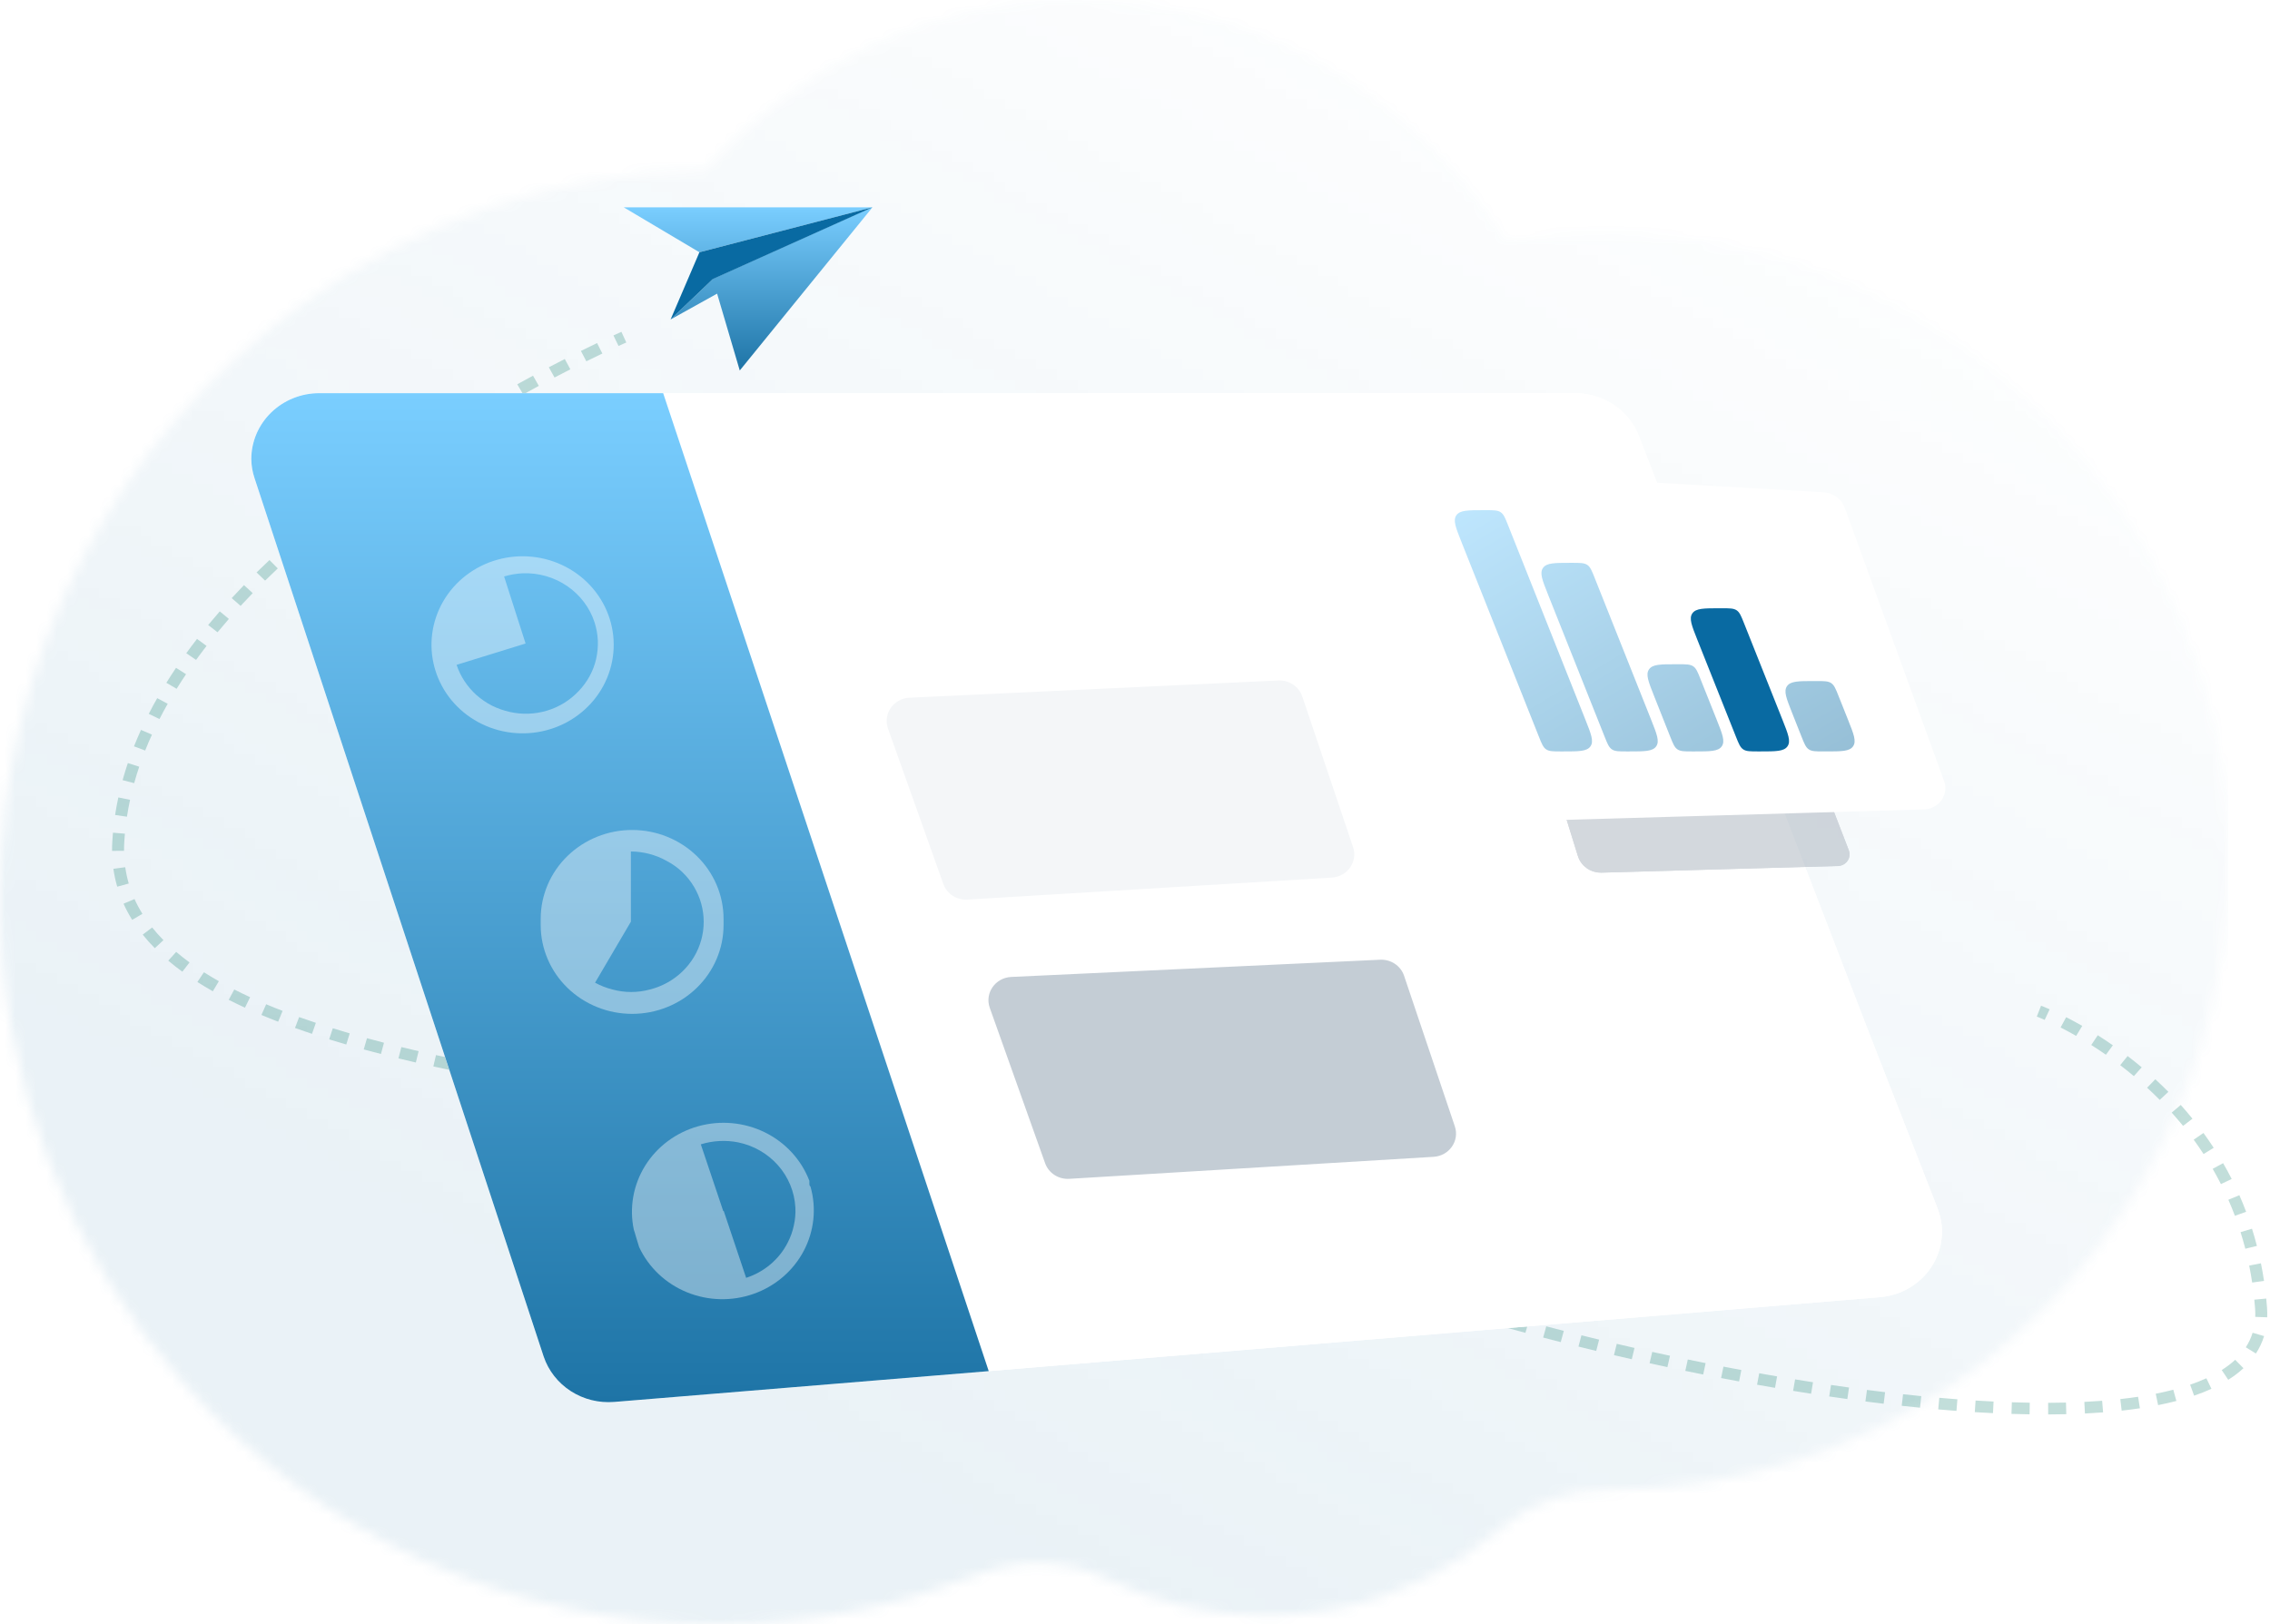
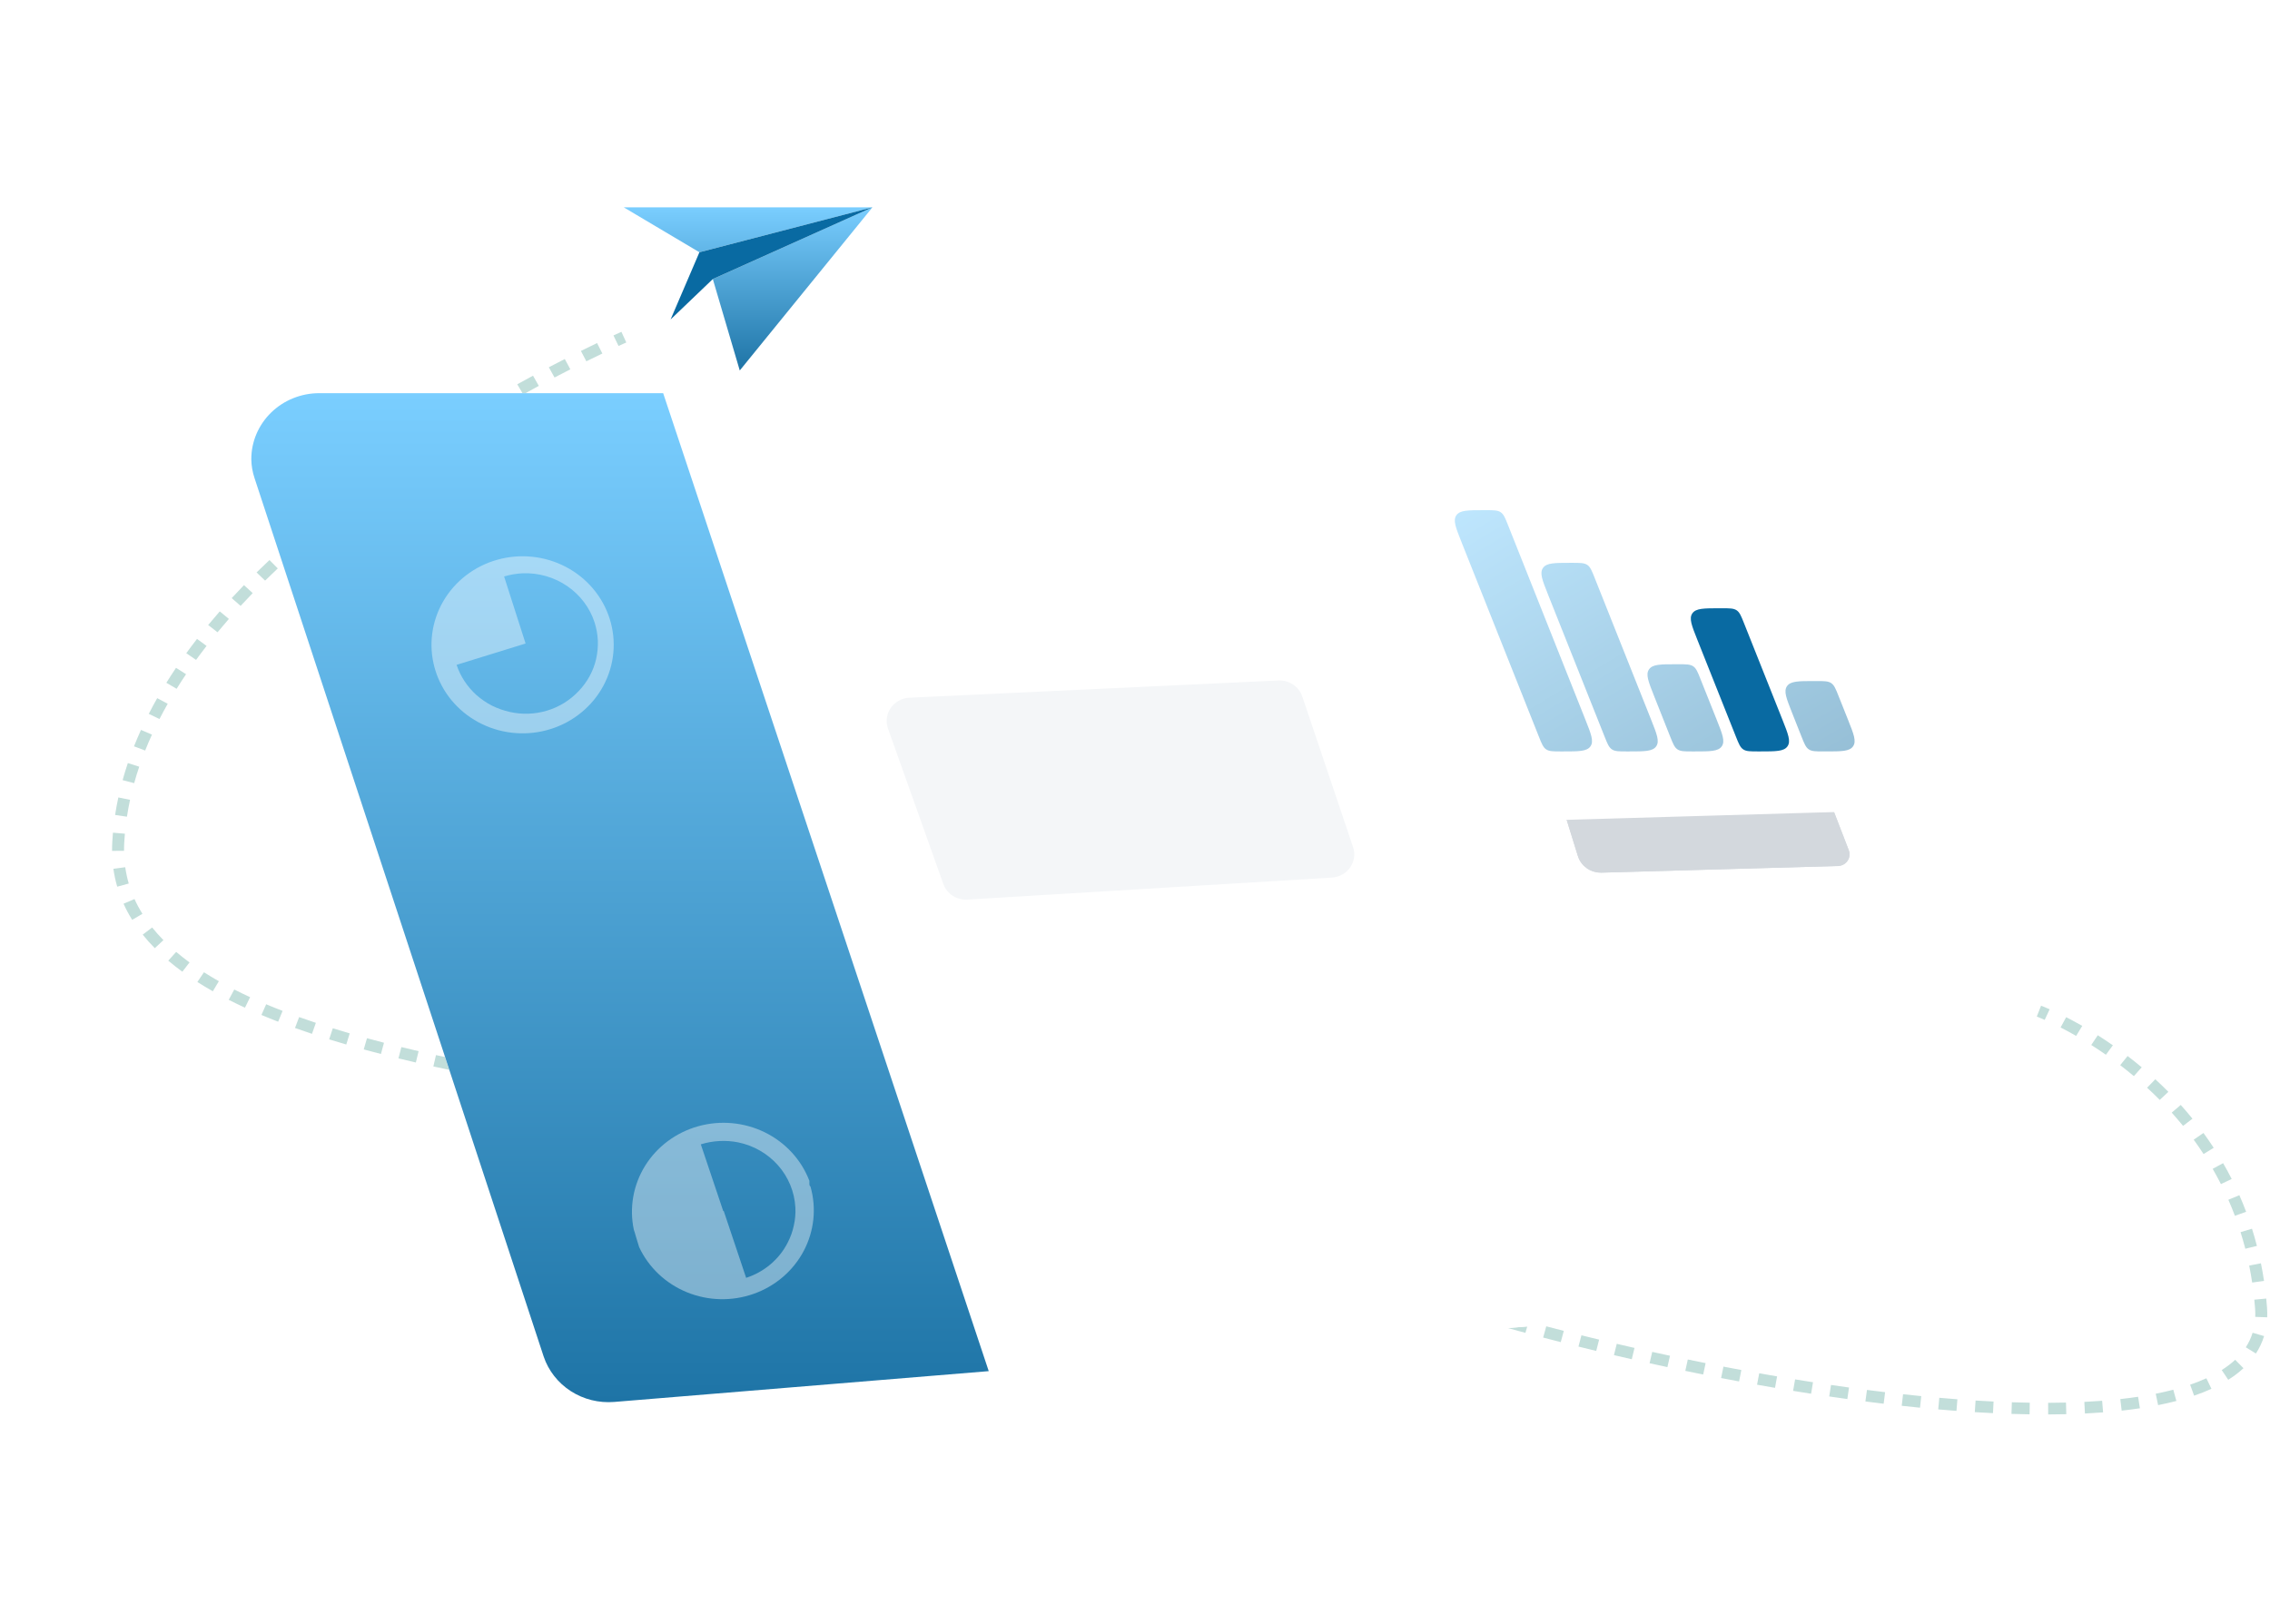
<svg xmlns="http://www.w3.org/2000/svg" width="218" height="156" viewBox="0 0 218 156" fill="none">
  <g opacity="0.2">
    <mask id="mask0_31_7011" style="mask-type:alpha" maskUnits="userSpaceOnUse" x="0" y="0" width="214" height="156">
      <path opacity="0.48" fill-rule="evenodd" clip-rule="evenodd" d="M0 86.138C0 104.103 6.663 120.473 17.628 132.845C30.207 147.043 48.447 155.97 68.78 156C77.666 156.013 86.163 154.316 93.967 151.218C98.003 149.615 102.519 149.799 106.428 151.698C111.012 153.922 116.146 155.169 121.567 155.169C123.806 155.169 125.999 154.954 128.12 154.548C134.175 153.39 139.685 150.652 144.21 146.774C147.054 144.335 150.696 143.109 154.419 143.114H154.482C166.782 143.114 178.207 139.33 187.693 132.845C196.173 127.056 203.099 119.11 207.713 109.781C211.735 101.652 214 92.468 214 82.748C214 49.412 187.351 22.383 154.482 22.383C151.131 22.383 147.848 22.67 144.646 23.206C136.165 9.282 120.979 0 103.656 0C96.341 0 89.408 1.654 83.201 4.62C77.298 7.431 72.05 11.425 67.757 16.293C53.18 16.529 39.701 21.359 28.668 29.42C11.303 42.101 0 62.782 0 86.138Z" fill="url(#paint0_linear_31_7011)" />
    </mask>
    <g mask="url(#mask0_31_7011)">
-       <rect width="214" height="156" fill="#1E74A6" />
-     </g>
+       </g>
  </g>
  <path opacity="0.24" fill-rule="evenodd" clip-rule="evenodd" d="M59.68 31.878L60.147 32.899L60.136 32.904L60.1 32.92C60.069 32.933 60.021 32.954 59.958 32.982C59.832 33.038 59.645 33.122 59.401 33.233L58.913 32.221C59.161 32.108 59.352 32.023 59.481 31.965C59.546 31.937 59.595 31.915 59.629 31.9L59.667 31.884L59.68 31.878ZM55.787 33.71C56.361 33.427 56.88 33.175 57.34 32.956L57.847 33.959C57.392 34.176 56.877 34.425 56.309 34.706L55.787 33.71ZM52.708 35.28C53.243 34.999 53.755 34.734 54.24 34.487L54.774 35.477C54.293 35.722 53.785 35.984 53.254 36.263L52.708 35.28ZM49.676 36.915C50.194 36.628 50.699 36.352 51.188 36.088L51.746 37.066C51.26 37.328 50.76 37.601 50.246 37.886L49.676 36.915ZM46.668 38.628C47.177 38.33 47.678 38.041 48.17 37.761L48.751 38.726C48.263 39.003 47.766 39.29 47.261 39.585L46.668 38.628ZM43.725 40.394C44.221 40.089 44.711 39.791 45.195 39.5L45.799 40.451C45.319 40.739 44.833 41.035 44.341 41.338L43.725 40.394ZM40.813 42.239C41.299 41.922 41.781 41.613 42.26 41.31L42.888 42.246C42.413 42.547 41.935 42.854 41.453 43.167L40.813 42.239ZM37.952 44.156C38.429 43.826 38.906 43.503 39.38 43.185L40.032 44.106C39.562 44.42 39.09 44.741 38.617 45.067L37.952 44.156ZM35.15 46.145C35.615 45.804 36.081 45.469 36.545 45.139L37.224 46.042C36.764 46.368 36.303 46.7 35.842 47.038L35.15 46.145ZM32.407 48.218C32.859 47.865 33.313 47.517 33.767 47.173L34.473 48.056C34.024 48.395 33.575 48.74 33.127 49.089L32.407 48.218ZM29.733 50.379C30.173 50.011 30.615 49.647 31.059 49.288L31.794 50.148C31.355 50.503 30.918 50.862 30.483 51.226L29.733 50.379ZM27.14 52.634C27.565 52.249 27.994 51.87 28.425 51.494L29.192 52.327C28.765 52.698 28.342 53.073 27.923 53.452L27.14 52.634ZM24.64 54.989C25.048 54.588 25.461 54.191 25.878 53.798L26.678 54.601C26.267 54.988 25.86 55.379 25.459 55.774L24.64 54.989ZM22.251 57.454C22.639 57.035 23.032 56.619 23.431 56.207L24.268 56.974C23.875 57.379 23.488 57.788 23.107 58.201L22.251 57.454ZM19.992 60.038C20.356 59.597 20.727 59.161 21.105 58.729L21.981 59.453C21.61 59.878 21.245 60.306 20.889 60.737L19.992 60.038ZM17.89 62.747C18.224 62.285 18.568 61.828 18.92 61.375L19.838 62.048C19.493 62.492 19.157 62.94 18.829 63.391L17.89 62.747ZM15.976 65.588C16.276 65.105 16.586 64.627 16.906 64.152L17.868 64.764C17.555 65.228 17.253 65.695 16.96 66.166L15.976 65.588ZM14.286 68.572C14.545 68.066 14.816 67.563 15.098 67.065L16.106 67.604C15.831 68.089 15.567 68.578 15.315 69.07L14.286 68.572ZM12.868 71.692C13.079 71.163 13.303 70.637 13.54 70.115L14.592 70.567C14.362 71.073 14.145 71.582 13.941 72.095L12.868 71.692ZM11.774 74.938C11.927 74.388 12.095 73.842 12.278 73.299L13.371 73.648C13.194 74.172 13.032 74.699 12.885 75.229L11.774 74.938ZM11.054 78.287C11.14 77.722 11.244 77.159 11.365 76.601L12.49 76.83C12.374 77.368 12.274 77.908 12.191 78.451L11.054 78.287ZM10.785 80.845C10.802 80.558 10.823 80.272 10.848 79.987L11.994 80.084C11.969 80.358 11.949 80.632 11.933 80.907C11.917 81.184 11.911 81.458 11.912 81.728L10.762 81.735C10.761 81.442 10.768 81.145 10.785 80.845ZM11.258 85.175C11.095 84.617 10.972 84.044 10.889 83.457L12.028 83.305C12.104 83.841 12.216 84.362 12.364 84.87L11.258 85.175ZM12.694 88.36C12.382 87.859 12.104 87.343 11.864 86.811L12.917 86.362C13.136 86.847 13.39 87.319 13.678 87.78L12.694 88.36ZM14.866 91.081C14.45 90.66 14.063 90.227 13.705 89.781L14.612 89.094C14.944 89.508 15.306 89.912 15.696 90.308L14.866 91.081ZM17.512 93.343C17.04 92.998 16.59 92.644 16.161 92.28L16.918 91.439C17.324 91.784 17.752 92.12 18.203 92.45L17.512 93.343ZM20.438 95.221C19.927 94.931 19.432 94.634 18.955 94.329L19.587 93.395C20.046 93.688 20.523 93.975 21.018 94.256L20.438 95.221ZM23.526 96.799C22.992 96.552 22.471 96.3 21.965 96.042L22.498 95.052C22.991 95.303 23.498 95.549 24.019 95.789L23.526 96.799ZM26.712 98.145C26.166 97.933 25.63 97.717 25.106 97.495L25.563 96.47C26.077 96.687 26.602 96.899 27.138 97.106L26.712 98.145ZM196.236 96.695C196.376 96.752 196.58 96.836 196.839 96.951L196.363 97.968C196.116 97.859 195.924 97.779 195.795 97.727C195.73 97.701 195.681 97.682 195.649 97.669L195.614 97.656L195.606 97.653L195.604 97.652C195.605 97.652 195.605 97.652 195.809 97.13C196.014 96.608 196.014 96.608 196.014 96.608L196.015 96.608L196.016 96.609L196.02 96.61L196.031 96.614C196.042 96.618 196.056 96.624 196.075 96.631C196.112 96.645 196.166 96.667 196.236 96.695ZM29.961 99.31C29.409 99.127 28.865 98.939 28.33 98.747L28.728 97.699C29.254 97.887 29.79 98.072 30.334 98.253L29.961 99.31ZM198.426 97.709C198.89 97.947 199.408 98.225 199.968 98.546L199.384 99.508C198.841 99.197 198.339 98.928 197.89 98.698L198.426 97.709ZM33.255 100.334C32.7 100.173 32.152 100.008 31.611 99.841L31.961 98.776C32.495 98.942 33.036 99.104 33.585 99.264L33.255 100.334ZM201.461 99.446C201.928 99.742 202.413 100.063 202.911 100.41L202.242 101.318C201.758 100.981 201.287 100.67 200.834 100.382L201.461 99.446ZM36.583 101.245C36.027 101.102 35.477 100.956 34.932 100.807L35.244 99.731C35.782 99.878 36.327 100.023 36.877 100.165L36.583 101.245ZM39.936 102.063C39.375 101.933 38.818 101.801 38.266 101.667L38.545 100.582C39.093 100.716 39.645 100.847 40.202 100.975L39.936 102.063ZM43.31 102.804C42.741 102.685 42.177 102.564 41.617 102.441L41.87 101.351C42.426 101.473 42.987 101.593 43.552 101.711L43.31 102.804ZM204.325 101.441C204.771 101.782 205.223 102.143 205.679 102.525L204.928 103.372C204.486 103.001 204.047 102.651 203.614 102.32L204.325 101.441ZM46.686 103.479C46.117 103.37 45.55 103.26 44.988 103.147L45.219 102.053C45.779 102.164 46.342 102.274 46.908 102.383L46.686 103.479ZM50.067 104.101C49.5 104.001 48.936 103.899 48.374 103.796L48.588 102.698C49.147 102.8 49.709 102.902 50.273 103.001L50.067 104.101ZM53.462 104.679C52.896 104.586 52.333 104.492 51.771 104.396L51.969 103.295C52.529 103.391 53.09 103.485 53.653 103.577L53.462 104.679ZM206.987 103.673C207.406 104.058 207.824 104.461 208.241 104.881L207.412 105.656C207.009 105.248 206.603 104.858 206.197 104.485L206.987 103.673ZM56.864 105.221C56.295 105.134 55.728 105.045 55.163 104.955L55.349 103.852C55.912 103.941 56.478 104.03 57.044 104.118L56.864 105.221ZM60.267 105.733C59.698 105.65 59.13 105.565 58.562 105.48L58.738 104.376C59.304 104.461 59.871 104.545 60.438 104.628L60.267 105.733ZM63.671 106.221C63.103 106.141 62.536 106.061 61.968 105.98L62.136 104.874C62.702 104.955 63.269 105.035 63.835 105.115L63.671 106.221ZM67.08 106.691C66.512 106.614 65.943 106.536 65.375 106.458L65.537 105.351C66.104 105.429 66.671 105.507 67.239 105.584L67.08 106.691ZM70.487 107.147C69.92 107.072 69.351 106.996 68.783 106.92L68.94 105.813C69.508 105.889 70.076 105.965 70.643 106.04L70.487 107.147ZM209.429 106.142C209.809 106.565 210.184 107.004 210.554 107.46L209.651 108.152C209.293 107.711 208.93 107.286 208.562 106.877L209.429 106.142ZM73.893 107.596C73.328 107.522 72.761 107.448 72.193 107.373L72.348 106.265C72.915 106.34 73.482 106.415 74.047 106.489L73.893 107.596ZM77.305 108.044C76.739 107.969 76.171 107.895 75.601 107.82L75.755 106.713C76.325 106.787 76.893 106.862 77.46 106.936L77.305 108.044ZM80.714 108.494C80.146 108.418 79.575 108.343 79.002 108.267L79.157 107.16C79.73 107.235 80.301 107.311 80.87 107.387L80.714 108.494ZM84.114 108.953C83.55 108.875 82.982 108.798 82.412 108.721L82.57 107.614C83.141 107.691 83.709 107.769 84.275 107.846L84.114 108.953ZM87.504 109.426C86.946 109.347 86.385 109.267 85.82 109.188L85.983 108.082C86.549 108.161 87.112 108.241 87.671 108.321L87.504 109.426ZM90.909 109.927C90.35 109.842 89.787 109.758 89.219 109.675L89.391 108.57C89.96 108.653 90.525 108.737 91.086 108.822L90.909 109.927ZM211.61 108.833C211.945 109.293 212.274 109.768 212.593 110.258L211.621 110.856C211.313 110.383 210.996 109.924 210.672 109.479L211.61 108.833ZM94.303 110.46C93.743 110.368 93.178 110.278 92.606 110.188L92.79 109.085C93.363 109.175 93.931 109.266 94.494 109.358L94.303 110.46ZM97.684 111.038C97.123 110.937 96.555 110.838 95.98 110.74L96.179 109.639C96.757 109.738 97.329 109.838 97.893 109.939L97.684 111.038ZM101.048 111.677C100.489 111.564 99.922 111.454 99.346 111.344L99.566 110.247C100.146 110.357 100.718 110.469 101.282 110.583L101.048 111.677ZM104.389 112.398C103.838 112.271 103.276 112.145 102.703 112.022L102.952 110.93C103.53 111.055 104.098 111.182 104.656 111.311L104.389 112.398ZM107.694 113.235C107.153 113.085 106.597 112.938 106.026 112.794L106.315 111.713C106.893 111.858 107.458 112.007 108.009 112.16L107.694 113.235ZM213.497 111.732C213.782 112.225 214.057 112.731 214.32 113.251L213.289 113.745C213.034 113.243 212.769 112.754 212.495 112.279L213.497 111.732ZM110.936 114.234C110.409 114.052 109.861 113.874 109.294 113.7L109.639 112.634C110.218 112.811 110.78 112.994 111.321 113.181L110.936 114.234ZM114.042 115.471C113.559 115.247 113.048 115.028 112.51 114.815L112.944 113.78C113.501 114.001 114.033 114.228 114.538 114.463L114.042 115.471ZM215.058 114.81C215.287 115.329 215.504 115.86 215.709 116.405L214.629 116.789C214.431 116.263 214.222 115.75 214.001 115.25L215.058 114.81ZM116.216 116.644C116 116.507 115.774 116.371 115.538 116.237L116.118 115.272C116.369 115.415 116.612 115.56 116.845 115.708C117.068 115.85 117.299 115.992 117.539 116.135L116.938 117.088C116.689 116.939 116.448 116.791 116.216 116.644ZM120.054 118.765C119.51 118.497 118.99 118.23 118.495 117.966L119.05 116.987C119.533 117.245 120.041 117.505 120.574 117.768L120.054 118.765ZM216.271 118.031C216.441 118.569 216.599 119.119 216.744 119.682L215.629 119.953C215.489 119.41 215.336 118.879 215.172 118.359L216.271 118.031ZM123.266 120.246C122.704 120.002 122.159 119.759 121.632 119.516L122.125 118.506C122.643 118.745 123.18 118.985 123.735 119.225L123.266 120.246ZM126.5 121.581C125.938 121.359 125.389 121.138 124.853 120.917L125.302 119.888C125.832 120.107 126.375 120.326 126.932 120.545L126.5 121.581ZM129.778 122.821C129.215 122.616 128.662 122.411 128.119 122.205L128.535 121.164C129.074 121.367 129.623 121.571 130.182 121.774L129.778 122.821ZM217.129 121.353C217.241 121.905 217.34 122.467 217.426 123.04L216.288 123.201C216.205 122.647 216.109 122.102 216.001 121.569L217.129 121.353ZM133.089 123.984C132.523 123.792 131.964 123.599 131.414 123.406L131.805 122.355C132.351 122.546 132.906 122.738 133.468 122.929L133.089 123.984ZM136.419 125.08C135.851 124.899 135.289 124.716 134.734 124.534L135.102 123.475C135.654 123.657 136.213 123.838 136.778 124.018L136.419 125.08ZM139.758 126.114C139.192 125.944 138.631 125.773 138.075 125.6L138.424 124.536C138.977 124.707 139.535 124.877 140.098 125.047L139.758 126.114ZM217.638 124.738C217.666 125.023 217.692 125.31 217.714 125.6C217.738 125.92 217.744 126.234 217.732 126.54L216.583 126.499C216.593 126.235 216.588 125.963 216.567 125.682C216.546 125.401 216.521 125.122 216.494 124.846L217.638 124.738ZM143.117 127.098C142.552 126.937 141.992 126.775 141.435 126.612L141.767 125.542C142.32 125.704 142.878 125.865 143.441 126.025L143.117 127.098ZM146.495 128.033C145.931 127.881 145.37 127.728 144.812 127.574L145.127 126.499C145.682 126.652 146.241 126.805 146.802 126.956L146.495 128.033ZM149.888 128.923C149.322 128.779 148.758 128.633 148.197 128.486L148.496 127.407C149.055 127.553 149.616 127.698 150.18 127.842L149.888 128.923ZM217.432 128.344C217.249 128.94 216.986 129.498 216.647 130.018L215.676 129.42C215.959 128.985 216.178 128.521 216.33 128.024L217.432 128.344ZM153.295 129.769C152.724 129.631 152.155 129.492 151.588 129.351L151.873 128.268C152.437 128.408 153.003 128.547 153.572 128.684L153.295 129.769ZM156.708 130.568C156.136 130.438 155.566 130.307 154.997 130.173L155.266 129.087C155.833 129.22 156.401 129.351 156.97 129.48L156.708 130.568ZM160.131 131.324C159.559 131.202 158.988 131.078 158.418 130.952L158.673 129.862C159.24 129.987 159.809 130.111 160.378 130.232L160.131 131.324ZM163.567 132.035C162.994 131.92 162.421 131.804 161.849 131.685L162.088 130.592C162.658 130.71 163.229 130.826 163.799 130.94L163.567 132.035ZM215.452 131.428C215.018 131.832 214.529 132.203 213.991 132.543L213.364 131.606C213.848 131.3 214.28 130.971 214.656 130.621L215.452 131.428ZM167.013 132.7C166.438 132.593 165.863 132.484 165.287 132.373L165.511 131.277C166.084 131.387 166.657 131.496 167.229 131.602L167.013 132.7ZM170.465 133.316C169.891 133.217 169.315 133.117 168.739 133.014L168.947 131.915C169.52 132.017 170.093 132.117 170.664 132.215L170.465 133.316ZM212.377 133.409C211.854 133.648 211.298 133.867 210.712 134.067L210.33 133.013C210.884 132.824 211.404 132.618 211.889 132.397L212.377 133.409ZM173.93 133.881C173.355 133.791 172.779 133.7 172.201 133.605L172.392 132.503C172.966 132.597 173.54 132.688 174.112 132.777L173.93 133.881ZM177.409 134.391C176.832 134.311 176.252 134.229 175.67 134.143L175.842 133.038C176.42 133.123 176.997 133.205 177.571 133.284L177.409 134.391ZM209.009 134.577C208.446 134.723 207.861 134.856 207.255 134.976L207.026 133.881C207.611 133.765 208.173 133.637 208.711 133.497L209.009 134.577ZM180.897 134.841C180.315 134.771 179.731 134.698 179.144 134.623L179.295 133.515C179.878 133.59 180.459 133.662 181.037 133.731L180.897 134.841ZM184.39 135.223C183.808 135.165 183.222 135.104 182.632 135.039L182.761 133.929C183.347 133.993 183.928 134.054 184.507 134.111L184.39 135.223ZM205.507 135.279C204.938 135.364 204.354 135.44 203.755 135.506L203.625 134.395C204.21 134.331 204.779 134.257 205.332 134.174L205.507 135.279ZM187.89 135.528C187.31 135.485 186.726 135.437 186.138 135.386L186.241 134.272C186.825 134.324 187.404 134.371 187.979 134.414L187.89 135.528ZM191.396 135.746C190.82 135.719 190.238 135.686 189.651 135.65L189.724 134.534C190.306 134.571 190.883 134.603 191.453 134.63L191.396 135.746ZM201.971 135.672C201.402 135.716 200.82 135.752 200.228 135.781L200.17 134.665C200.752 134.637 201.322 134.601 201.88 134.558L201.971 135.672ZM194.911 135.86C194.338 135.851 193.758 135.837 193.171 135.818L193.209 134.701C193.79 134.72 194.363 134.734 194.93 134.743L194.911 135.86ZM198.436 135.847C197.865 135.861 197.286 135.869 196.697 135.871L196.693 134.754C197.273 134.752 197.845 134.744 198.407 134.73L198.436 135.847Z" fill="#007867" />
  <path d="M24.448 45.939L52.21 130.308C52.67 131.67 53.589 132.842 54.819 133.634C56.048 134.425 57.517 134.79 58.986 134.67L95.395 131.674L180.493 124.609C181.348 124.544 182.182 124.316 182.947 123.938C183.711 123.559 184.391 123.037 184.947 122.402C185.503 121.767 185.924 121.031 186.187 120.237C186.449 119.443 186.548 118.607 186.476 117.776C186.415 117.179 186.274 116.592 186.057 116.031L179.251 98.584L166.941 66.599L157.397 41.882C156.929 40.673 156.092 39.632 154.999 38.897C153.906 38.162 152.608 37.768 151.279 37.768H30.656C29.799 37.768 28.951 37.932 28.16 38.25C27.369 38.569 26.65 39.036 26.044 39.624C25.438 40.213 24.958 40.912 24.63 41.681C24.302 42.45 24.134 43.274 24.134 44.107C24.143 44.729 24.249 45.347 24.448 45.939Z" fill="white" />
  <path d="M24.448 45.939L52.21 130.308C52.67 131.67 53.589 132.842 54.819 133.634C56.048 134.425 57.517 134.79 58.986 134.67L95.395 131.674L180.493 124.609C181.348 124.544 182.182 124.316 182.947 123.938C183.711 123.559 184.391 123.037 184.947 122.402C185.503 121.767 185.924 121.031 186.187 120.237C186.449 119.443 186.548 118.607 186.476 117.776C186.415 117.179 186.274 116.592 186.057 116.031L179.251 98.584L166.941 66.599L157.397 41.882C156.929 40.673 156.092 39.632 154.999 38.897C153.906 38.162 152.608 37.768 151.279 37.768H30.656C29.799 37.768 28.951 37.932 28.16 38.25C27.369 38.569 26.65 39.036 26.044 39.624C25.438 40.213 24.958 40.912 24.63 41.681C24.302 42.45 24.134 43.274 24.134 44.107C24.143 44.729 24.249 45.347 24.448 45.939Z" fill="white" />
  <path d="M94.953 131.711L58.986 134.67C57.517 134.79 56.048 134.425 54.819 133.634C53.589 132.842 52.67 131.67 52.211 130.308L24.448 45.939C24.249 45.347 24.143 44.729 24.134 44.107C24.134 43.274 24.302 42.45 24.63 41.681C24.958 40.912 25.438 40.213 26.044 39.624C26.65 39.036 27.369 38.569 28.16 38.25C28.951 37.932 29.799 37.768 30.656 37.768H63.687L94.953 131.711Z" fill="url(#paint1_linear_31_7011)" />
  <path d="M127.899 84.301C129.402 84.211 130.411 82.765 129.942 81.375L125.065 66.904C124.742 65.949 123.803 65.319 122.769 65.367L87.341 67.022C85.808 67.094 84.776 68.577 85.278 69.986L90.595 84.916C90.933 85.864 91.88 86.478 92.911 86.415L127.899 84.301Z" fill="#F4F6F8" />
-   <path d="M137.673 111.124C139.176 111.034 140.185 109.588 139.716 108.198L134.839 93.727C134.516 92.772 133.577 92.143 132.543 92.191L97.115 93.845C95.582 93.917 94.55 95.4 95.052 96.809L100.369 111.739C100.707 112.687 101.654 113.301 102.685 113.238L137.673 111.124Z" fill="#C4CDD5" />
  <g opacity="0.4" filter="url(#filter0_f_31_7011)">
    <path d="M142.349 52.627L151.518 82.184C151.653 82.66 151.947 83.079 152.353 83.376C152.758 83.674 153.254 83.832 153.762 83.827L176.506 83.189C177.295 83.167 177.827 82.397 177.55 81.68L166.051 51.839C165.892 51.425 165.496 51.142 165.042 51.115L144.398 49.937C144.059 49.923 143.721 49.99 143.415 50.133C143.108 50.275 142.842 50.488 142.64 50.753C142.437 51.019 142.305 51.328 142.254 51.655C142.204 51.982 142.237 52.315 142.349 52.627Z" fill="#919EAB" />
    <path d="M165.013 51.615C165.278 51.63 165.499 51.795 165.585 52.019L177.084 81.86C177.22 82.213 176.989 82.621 176.577 82.681L176.492 82.689L153.753 83.327C153.353 83.329 152.965 83.205 152.649 82.973H152.648C152.33 82.74 152.104 82.414 152 82.047L151.996 82.036L142.827 52.478L142.819 52.457L142.767 52.279C142.727 52.099 142.721 51.914 142.749 51.731C142.787 51.488 142.885 51.256 143.037 51.056C143.189 50.856 143.391 50.695 143.625 50.587L143.626 50.586C143.857 50.478 144.114 50.426 144.372 50.436L165.013 51.615Z" stroke="#919EAB" />
  </g>
  <path d="M186.659 74.915L177.176 48.818C177.03 48.398 176.761 48.03 176.403 47.759C176.043 47.488 175.61 47.325 175.157 47.291L135.188 44.994C134.848 44.983 134.51 45.053 134.203 45.198C133.897 45.342 133.631 45.556 133.428 45.821C133.225 46.087 133.092 46.396 133.039 46.723C132.986 47.05 133.015 47.384 133.124 47.698L142.293 77.27C142.43 77.746 142.723 78.166 143.129 78.465C143.534 78.764 144.028 78.927 144.537 78.928L184.835 77.75C185.171 77.731 185.498 77.634 185.787 77.467C186.078 77.3 186.322 77.068 186.501 76.791C186.68 76.513 186.787 76.198 186.815 75.871C186.842 75.545 186.789 75.217 186.659 74.915Z" fill="white" />
  <path d="M166.705 70.753C166.98 71.444 167.118 71.79 167.412 71.986C167.706 72.182 168.087 72.182 168.85 72.182H169.034C170.556 72.182 171.317 72.182 171.66 71.695C172.003 71.21 171.728 70.52 171.179 69.139L167.484 59.856C167.208 59.165 167.07 58.819 166.777 58.623C166.483 58.428 166.102 58.428 165.339 58.428H165.155C163.632 58.428 162.871 58.428 162.528 58.914C162.186 59.399 162.461 60.09 163.01 61.469L166.705 70.753Z" fill="#096AA2" />
  <g opacity="0.48">
    <path d="M173.004 70.749C173.278 71.442 173.416 71.789 173.71 71.985C174.004 72.181 174.386 72.181 175.15 72.181H175.33C176.853 72.181 177.615 72.181 177.957 71.695C178.3 71.209 178.025 70.519 177.475 69.139L176.563 66.849C176.288 66.158 176.15 65.812 175.856 65.617C175.563 65.421 175.181 65.421 174.418 65.421H174.243C172.723 65.421 171.963 65.421 171.62 65.906C171.278 66.391 171.551 67.08 172.097 68.459L173.004 70.749Z" fill="url(#paint2_linear_31_7011)" />
    <path d="M160.393 70.75C160.668 71.443 160.806 71.789 161.099 71.986C161.394 72.182 161.776 72.182 162.54 72.182H162.721C164.243 72.182 165.005 72.182 165.347 71.695C165.69 71.209 165.415 70.519 164.865 69.139L163.31 65.235C163.035 64.544 162.897 64.198 162.604 64.003C162.31 63.807 161.928 63.807 161.166 63.807H160.991C159.471 63.807 158.711 63.807 158.368 64.292C158.025 64.777 158.299 65.467 158.846 66.846L160.393 70.75Z" fill="url(#paint3_linear_31_7011)" />
    <path d="M154.095 70.753C154.37 71.444 154.508 71.79 154.802 71.986C155.095 72.182 155.477 72.182 156.24 72.182H156.424C157.947 72.182 158.708 72.182 159.05 71.696C159.393 71.21 159.118 70.52 158.569 69.14L153.138 55.495C152.863 54.803 152.726 54.458 152.432 54.262C152.138 54.066 151.756 54.066 150.993 54.066H150.809C149.287 54.066 148.526 54.066 148.183 54.552C147.84 55.038 148.115 55.727 148.664 57.108L154.095 70.753Z" fill="url(#paint4_linear_31_7011)" />
    <path d="M147.783 70.752C148.058 71.444 148.196 71.79 148.489 71.986C148.783 72.182 149.165 72.182 149.928 72.182H150.113C151.635 72.182 152.396 72.182 152.738 71.696C153.081 71.21 152.807 70.52 152.258 69.141L144.821 50.436C144.546 49.744 144.409 49.398 144.115 49.203C143.821 49.007 143.439 49.007 142.676 49.007H142.491C140.969 49.007 140.209 49.007 139.866 49.492C139.523 49.978 139.798 50.668 140.346 52.048L147.783 70.752Z" fill="url(#paint5_linear_31_7011)" />
  </g>
  <g opacity="0.4">
    <path fill-rule="evenodd" clip-rule="evenodd" d="M41.74 64.156C41.142 62.003 41.438 59.708 42.564 57.765C43.69 55.822 45.556 54.387 47.761 53.768C49.965 53.15 52.331 53.397 54.349 54.458C56.368 55.518 57.877 57.307 58.552 59.438C59.226 61.57 59.013 63.874 57.957 65.854C56.901 67.834 55.088 69.331 52.907 70.024C50.726 70.717 48.352 70.549 46.297 69.558C44.242 68.567 42.67 66.831 41.919 64.723L41.829 64.447L41.74 64.156ZM50.475 61.815L48.411 55.375C48.994 55.2 49.597 55.098 50.206 55.069C51.729 55.014 53.229 55.446 54.475 56.3C55.721 57.154 56.644 58.381 57.102 59.794C57.281 60.361 57.387 60.947 57.416 61.539C57.435 62.13 57.379 62.721 57.251 63.298C56.987 64.453 56.408 65.517 55.576 66.381C54.755 67.258 53.709 67.907 52.544 68.26C51.379 68.613 50.138 68.656 48.95 68.387C48.364 68.254 47.797 68.054 47.259 67.791C46.719 67.513 46.217 67.171 45.763 66.773C44.88 65.978 44.221 64.978 43.849 63.865L50.475 61.815Z" fill="white" />
    <path fill-rule="evenodd" clip-rule="evenodd" d="M60.872 118.139C60.421 116.028 60.808 113.83 61.954 111.984C63.101 110.139 64.922 108.783 67.053 108.187C69.185 107.592 71.469 107.801 73.449 108.772C75.428 109.744 76.958 111.407 77.729 113.428V113.705C77.729 113.792 77.729 113.893 77.834 113.981C78.426 116.051 78.193 118.263 77.181 120.173C76.169 122.084 74.453 123.553 72.375 124.287C70.297 125.022 68.011 124.967 65.972 124.135C63.934 123.302 62.294 121.753 61.38 119.796C61.335 119.658 61.294 119.52 61.253 119.382C61.212 119.244 61.17 119.105 61.126 118.967C61.09 118.857 61.059 118.746 61.027 118.635C60.981 118.47 60.934 118.304 60.872 118.139ZM67.303 109.924L69.457 116.336L69.502 116.321L71.656 122.748C72.514 122.47 73.307 122.03 73.989 121.454C74.672 120.877 75.232 120.176 75.635 119.389C75.909 118.865 76.111 118.308 76.233 117.732C76.365 117.16 76.415 116.572 76.383 115.987C76.304 114.503 75.723 113.085 74.731 111.955C73.738 110.824 72.389 110.044 70.893 109.735C69.7 109.499 68.463 109.565 67.303 109.924Z" fill="white" />
-     <path fill-rule="evenodd" clip-rule="evenodd" d="M54.498 82.227C52.851 83.827 51.926 85.998 51.926 88.262V88.857C51.926 91.121 52.851 93.292 54.498 94.892C56.144 96.493 58.378 97.392 60.706 97.392C63.036 97.392 65.269 96.493 66.915 94.892C68.562 93.292 69.487 91.121 69.487 88.857V88.262C69.487 85.998 68.562 83.827 66.915 82.227C65.269 80.626 63.036 79.727 60.706 79.727C58.378 79.727 56.144 80.626 54.498 82.227ZM60.587 88.538V81.792C61.801 81.801 62.992 82.116 64.042 82.708C64.591 82.995 65.095 83.358 65.538 83.783C66.403 84.618 67.026 85.661 67.343 86.805C67.66 87.95 67.66 89.156 67.342 90.3C67.025 91.444 66.402 92.487 65.535 93.321C64.669 94.156 63.592 94.752 62.412 95.051C61.238 95.371 59.996 95.371 58.822 95.051C58.236 94.904 57.674 94.684 57.146 94.397L60.587 88.538Z" fill="white" />
  </g>
  <path d="M83.787 19.914H59.899L67.169 24.232L83.787 19.914Z" fill="url(#paint6_linear_31_7011)" />
  <path d="M83.787 19.914L68.455 26.806L71.043 35.587L83.787 19.914Z" fill="url(#paint7_linear_31_7011)" />
-   <path d="M64.401 30.688L68.455 26.806L83.787 19.914L64.401 30.688Z" fill="url(#paint8_linear_31_7011)" />
  <path d="M64.401 30.688L68.455 26.806L83.787 19.914L67.169 24.232L64.401 30.688Z" fill="#096AA2" />
  <defs>
    <filter id="filter0_f_31_7011" x="122.231" y="29.935" width="75.393" height="73.892" filterUnits="userSpaceOnUse" color-interpolation-filters="sRGB">
      <feFlood flood-opacity="0" result="BackgroundImageFix" />
      <feBlend mode="normal" in="SourceGraphic" in2="BackgroundImageFix" result="shape" />
      <feGaussianBlur stdDeviation="10" result="effect1_foregroundBlur_31_7011" />
    </filter>
    <linearGradient id="paint0_linear_31_7011" x1="107" y1="156" x2="186.776" y2="8.996" gradientUnits="userSpaceOnUse">
      <stop />
      <stop offset="1" stop-opacity="0.01" />
    </linearGradient>
    <linearGradient id="paint1_linear_31_7011" x1="24.134" y1="37.768" x2="24.134" y2="134.692" gradientUnits="userSpaceOnUse">
      <stop stop-color="#7ACEFF" />
      <stop offset="1" stop-color="#1E74A6" />
    </linearGradient>
    <linearGradient id="paint2_linear_31_7011" x1="139.715" y1="49.007" x2="160.221" y2="82.979" gradientUnits="userSpaceOnUse">
      <stop stop-color="#77CBFC" />
      <stop offset="1" stop-color="#2379AA" />
    </linearGradient>
    <linearGradient id="paint3_linear_31_7011" x1="139.715" y1="49.007" x2="160.221" y2="82.979" gradientUnits="userSpaceOnUse">
      <stop stop-color="#77CBFC" />
      <stop offset="1" stop-color="#2379AA" />
    </linearGradient>
    <linearGradient id="paint4_linear_31_7011" x1="139.715" y1="49.007" x2="160.221" y2="82.979" gradientUnits="userSpaceOnUse">
      <stop stop-color="#77CBFC" />
      <stop offset="1" stop-color="#2379AA" />
    </linearGradient>
    <linearGradient id="paint5_linear_31_7011" x1="139.715" y1="49.007" x2="160.221" y2="82.979" gradientUnits="userSpaceOnUse">
      <stop stop-color="#77CBFC" />
      <stop offset="1" stop-color="#2379AA" />
    </linearGradient>
    <linearGradient id="paint6_linear_31_7011" x1="59.899" y1="19.914" x2="59.899" y2="35.587" gradientUnits="userSpaceOnUse">
      <stop stop-color="#7ACEFF" />
      <stop offset="1" stop-color="#1E74A6" />
    </linearGradient>
    <linearGradient id="paint7_linear_31_7011" x1="59.899" y1="19.914" x2="59.899" y2="35.587" gradientUnits="userSpaceOnUse">
      <stop stop-color="#7ACEFF" />
      <stop offset="1" stop-color="#1E74A6" />
    </linearGradient>
    <linearGradient id="paint8_linear_31_7011" x1="59.899" y1="19.914" x2="59.899" y2="35.587" gradientUnits="userSpaceOnUse">
      <stop stop-color="#7ACEFF" />
      <stop offset="1" stop-color="#1E74A6" />
    </linearGradient>
  </defs>
</svg>